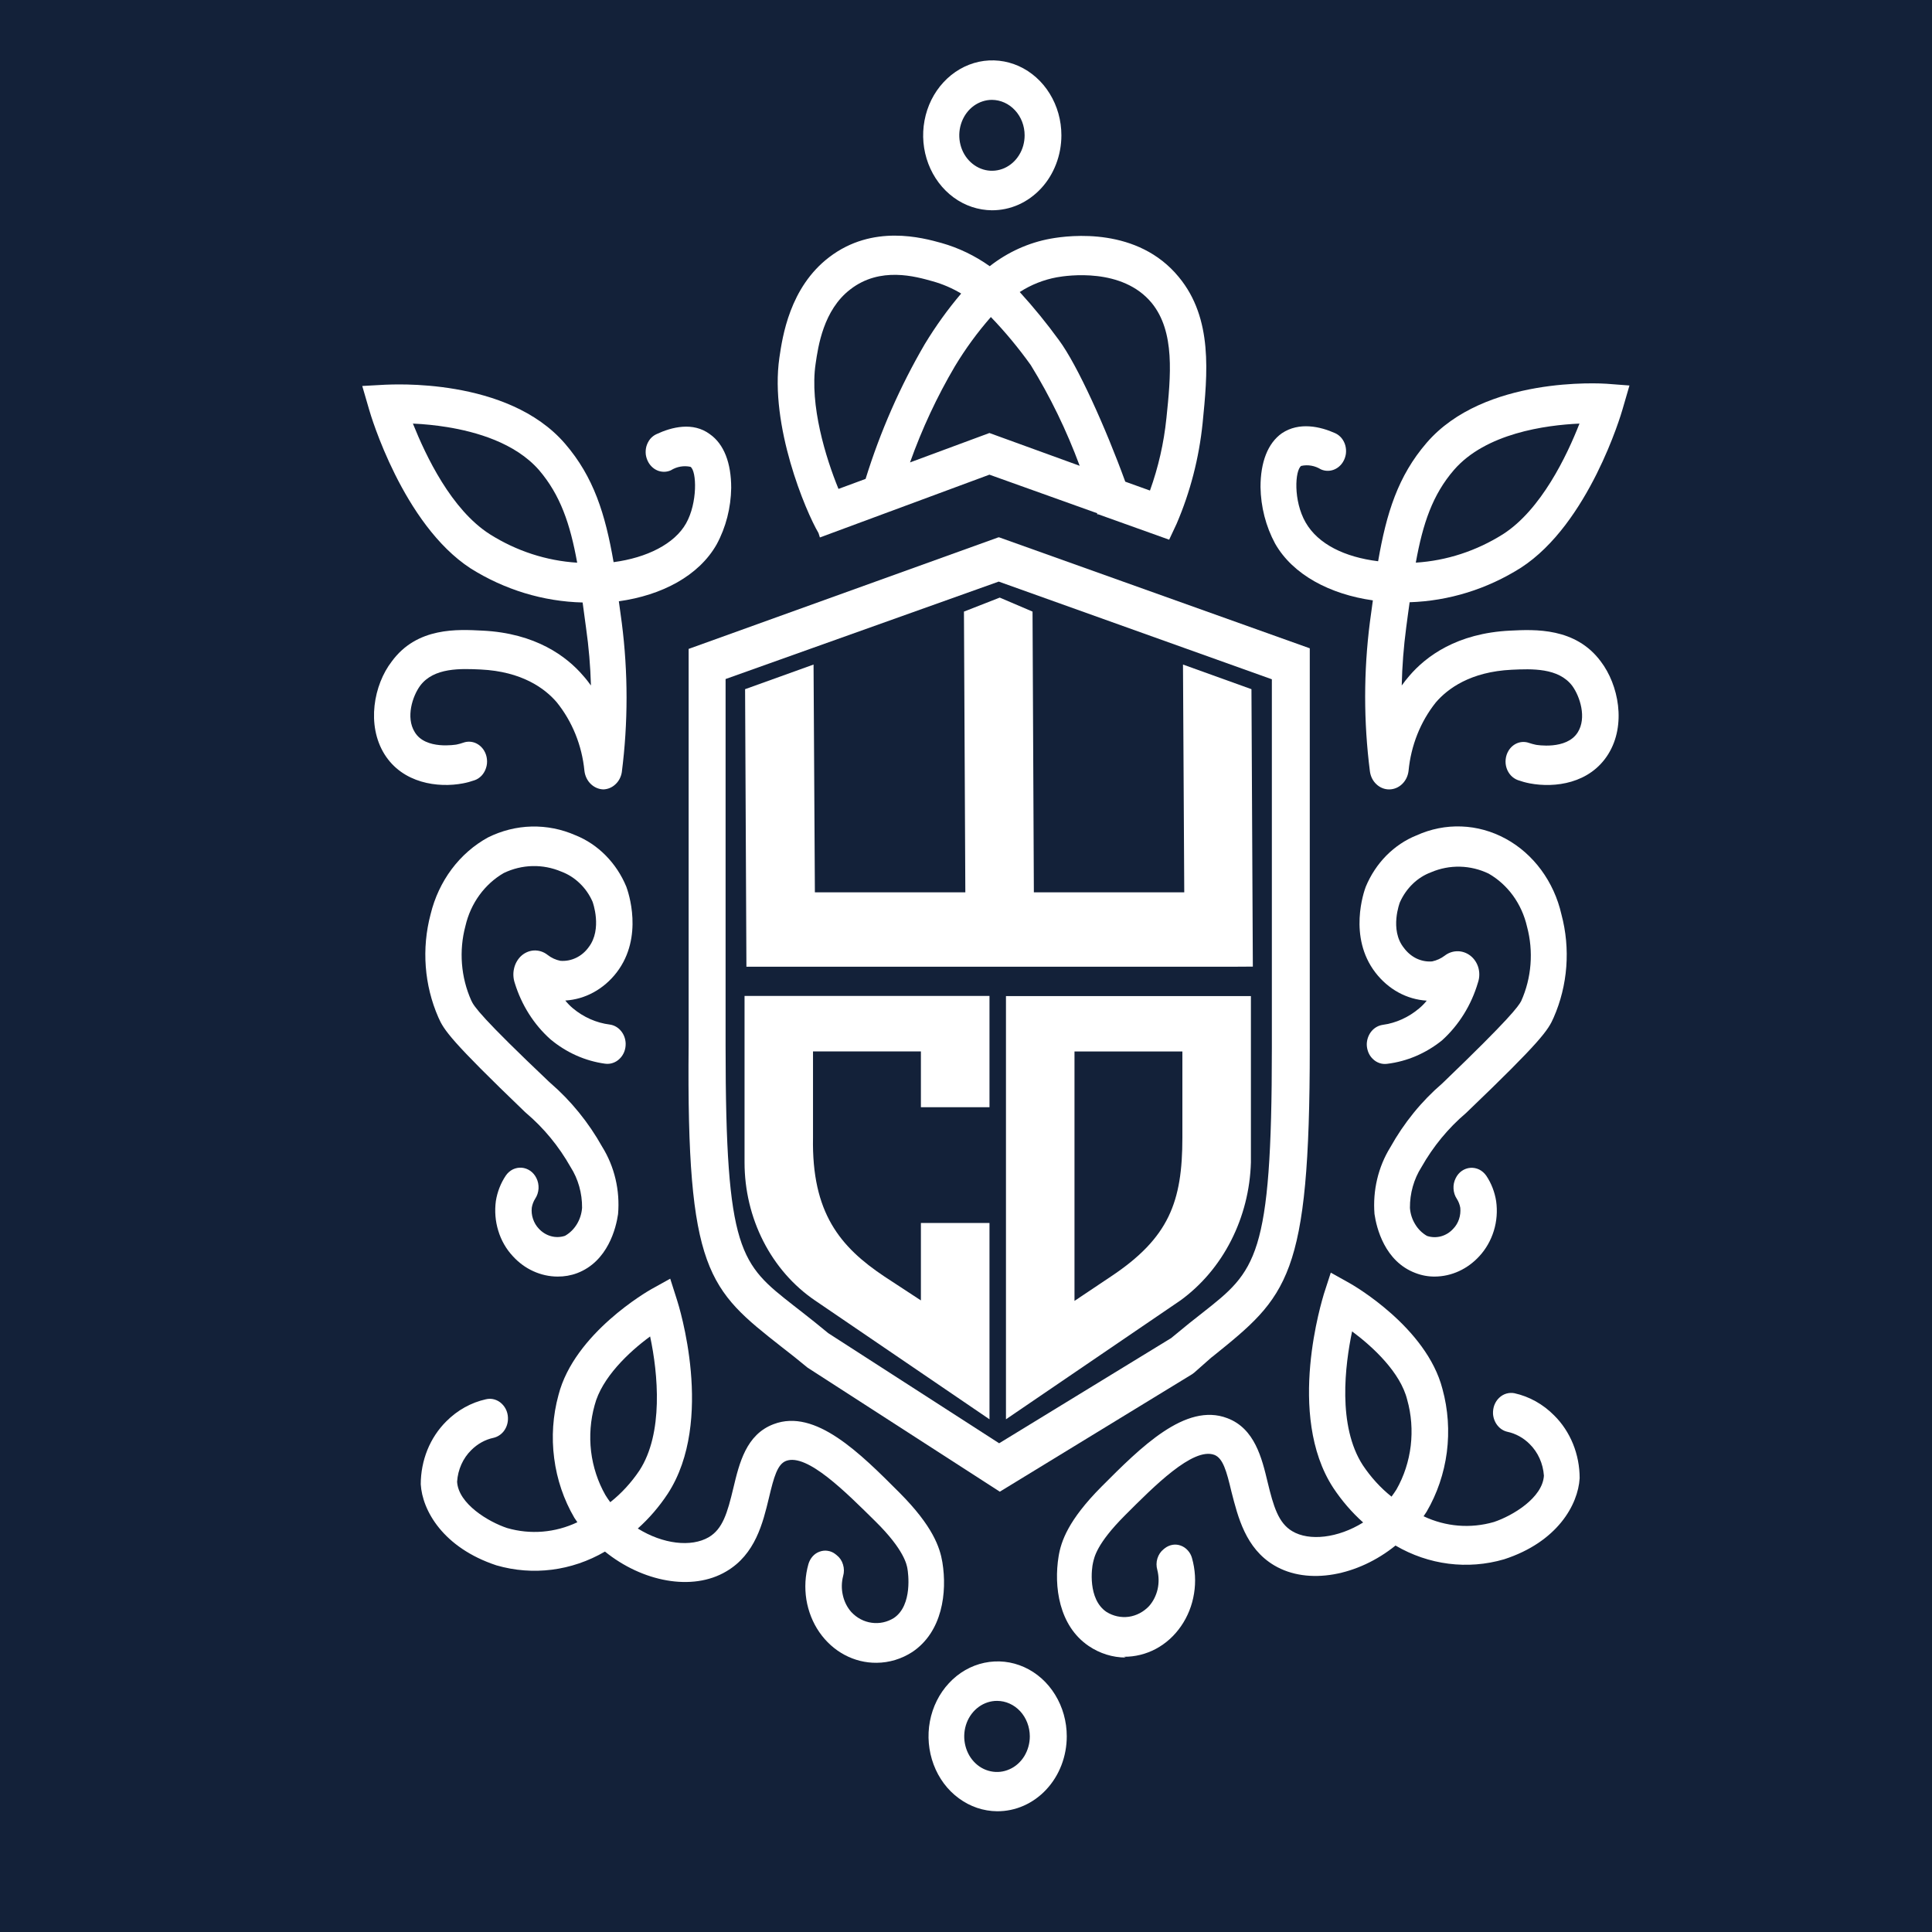
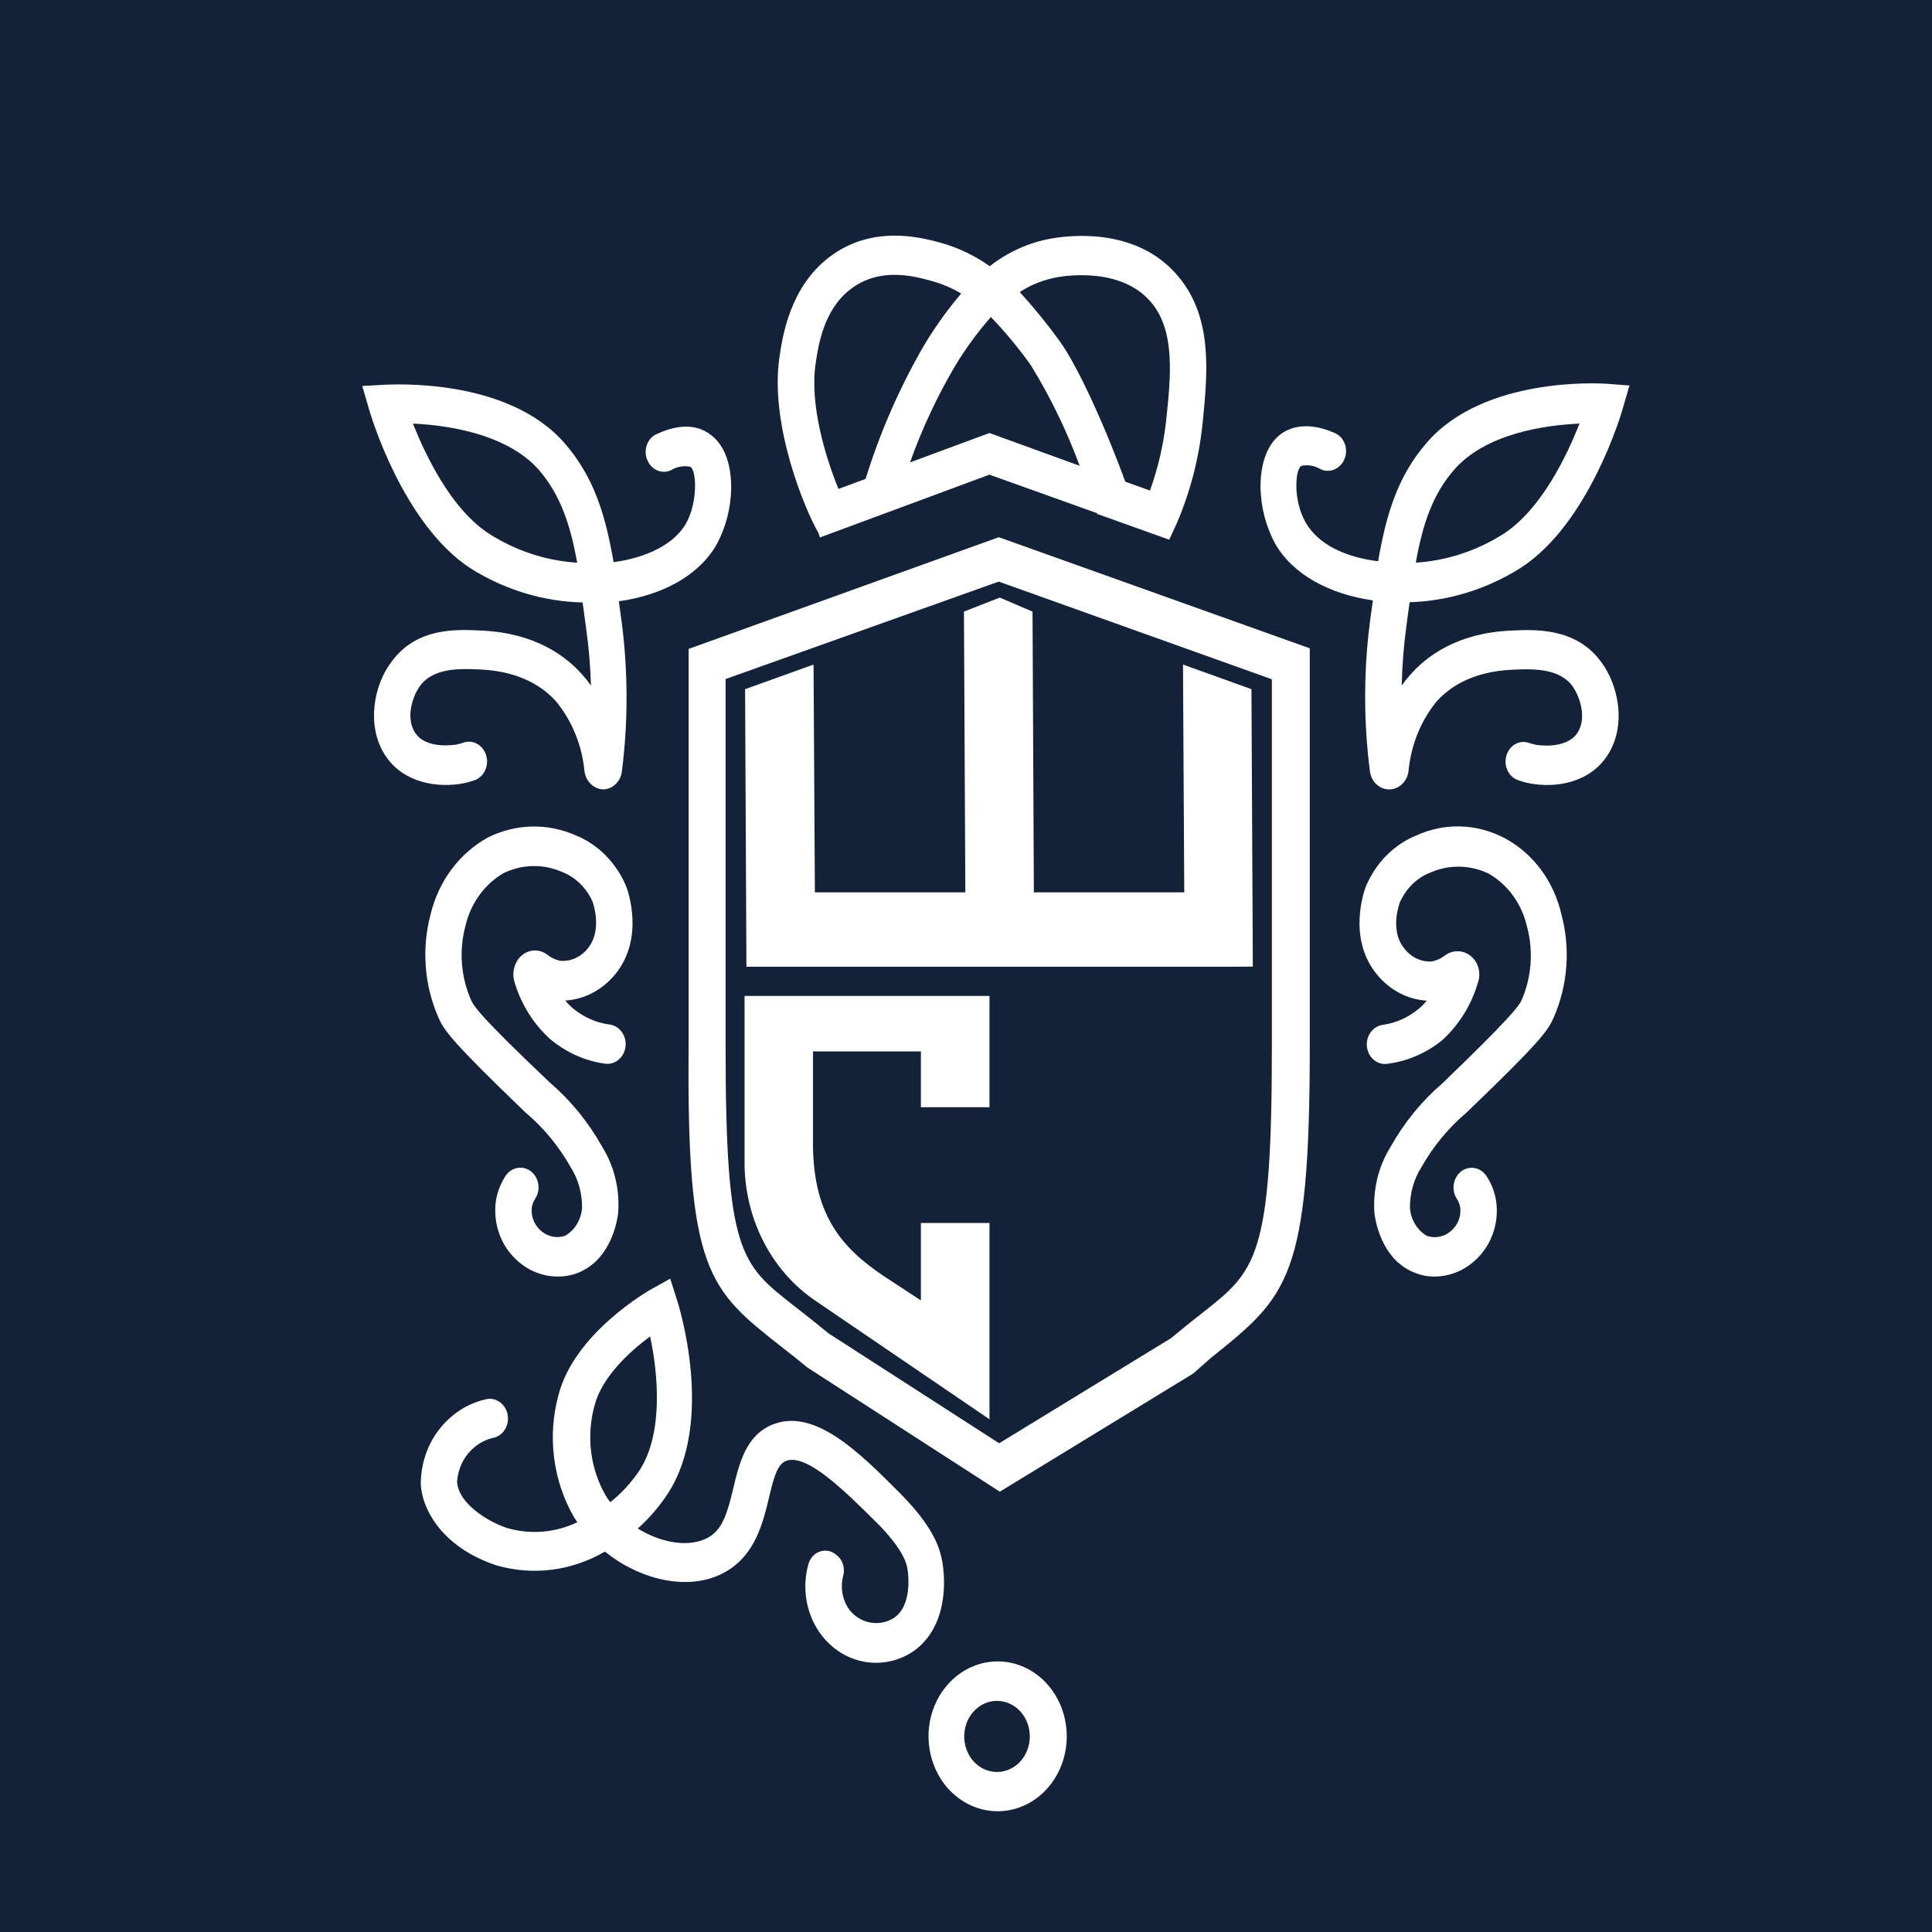
<svg xmlns="http://www.w3.org/2000/svg" width="32" height="32" viewBox="0 0 32 32" fill="none">
  <rect width="32" height="32" fill="#132139" />
  <path d="M16.549 8.9H16.537L11.406 10.748V17.307C11.37 21.069 11.735 21.357 12.948 22.311C13.085 22.416 13.223 22.526 13.375 22.652L16.56 24.707L19.744 22.762L19.778 22.737L20.061 22.487L20.086 22.468C21.324 21.47 21.694 21.171 21.694 17.344V10.738L16.549 8.9ZM16.549 23.905L13.718 22.081C13.568 21.956 13.425 21.843 13.295 21.741L13.15 21.628C12.266 20.935 12.018 20.749 12.018 17.325V11.247L16.542 9.633L21.066 11.251V17.355C21.066 20.841 20.799 21.05 19.916 21.745L19.693 21.921L19.665 21.944L19.398 22.163L16.549 23.905Z" fill="white" />
  <path d="M20.728 11.415L19.594 11.007L19.615 14.78H17.124L17.102 10.13L16.559 9.898L15.966 10.13L15.989 14.78H13.497L13.475 11.007L12.341 11.415L12.363 16.012H20.422L20.751 16.01L20.728 11.415Z" fill="white" />
  <path d="M16.389 18.339V16.496H12.332V19.253C12.332 19.71 12.439 20.159 12.643 20.559C12.847 20.959 13.141 21.296 13.498 21.539L16.389 23.508V20.256H15.253V21.539L14.65 21.144C13.914 20.653 13.443 20.089 13.466 18.842V17.415H15.253V18.339H16.389Z" fill="white" />
-   <path d="M16.662 16.498V23.508L19.552 21.539C19.9 21.286 20.188 20.946 20.39 20.549C20.593 20.151 20.706 19.707 20.719 19.253V16.498H16.662ZM18.399 21.144L17.797 21.547V17.416H19.584V18.842C19.584 19.905 19.363 20.503 18.399 21.144Z" fill="white" />
  <path d="M23.007 13.075C22.929 13.075 22.855 13.044 22.797 12.989C22.738 12.934 22.701 12.859 22.69 12.776C22.585 11.955 22.585 11.123 22.69 10.303C22.707 10.178 22.724 10.059 22.739 9.944C22.032 9.844 21.414 9.522 21.119 9.002C20.966 8.718 20.883 8.395 20.878 8.066C20.878 7.655 20.998 7.341 21.232 7.176C21.518 6.984 21.869 7.064 22.117 7.176C22.156 7.194 22.192 7.222 22.221 7.257C22.249 7.292 22.271 7.334 22.283 7.379C22.295 7.424 22.298 7.471 22.292 7.518C22.285 7.564 22.27 7.608 22.246 7.648C22.208 7.712 22.15 7.76 22.083 7.783C22.016 7.806 21.943 7.803 21.878 7.774C21.779 7.713 21.663 7.692 21.552 7.717C21.449 7.788 21.418 8.292 21.625 8.653C21.832 9.014 22.274 9.228 22.826 9.296C22.964 8.497 23.155 7.885 23.629 7.335C24.583 6.226 26.524 6.351 26.607 6.356L26.989 6.385L26.874 6.78C26.853 6.857 26.315 8.676 25.192 9.403C24.631 9.758 23.997 9.954 23.348 9.975C23.328 10.109 23.311 10.249 23.291 10.395C23.249 10.713 23.224 11.033 23.217 11.354C23.258 11.298 23.298 11.245 23.344 11.193C23.617 10.874 24.128 10.487 25.016 10.445C25.42 10.425 26.097 10.391 26.515 10.957C26.807 11.341 26.941 12.004 26.637 12.492C26.333 12.979 25.753 13.054 25.337 12.975C25.27 12.962 25.205 12.944 25.14 12.921C25.097 12.905 25.058 12.879 25.025 12.844C24.993 12.809 24.968 12.767 24.953 12.72C24.938 12.673 24.933 12.623 24.939 12.574C24.944 12.525 24.96 12.478 24.985 12.436C25.02 12.377 25.072 12.332 25.133 12.308C25.194 12.284 25.261 12.283 25.322 12.304C25.361 12.317 25.4 12.328 25.439 12.336C25.439 12.336 25.947 12.428 26.133 12.129C26.283 11.889 26.17 11.538 26.043 11.362C25.814 11.057 25.367 11.078 25.039 11.093C24.355 11.126 23.978 11.406 23.782 11.634C23.527 11.953 23.37 12.349 23.33 12.768C23.32 12.852 23.283 12.929 23.225 12.985C23.168 13.041 23.093 13.073 23.015 13.075H23.007ZM26.161 7.016C25.6 7.041 24.608 7.176 24.082 7.784C23.728 8.194 23.567 8.67 23.45 9.319C23.96 9.287 24.455 9.125 24.896 8.847C25.526 8.442 25.952 7.55 26.161 7.016Z" fill="white" />
  <path d="M23.765 21.144C23.656 21.145 23.547 21.125 23.444 21.085C22.934 20.893 22.799 20.337 22.766 20.108C22.735 19.718 22.827 19.328 23.028 19.003C23.254 18.598 23.545 18.24 23.887 17.946L23.909 17.925C25.013 16.864 25.147 16.67 25.195 16.582C25.368 16.198 25.402 15.757 25.292 15.347C25.249 15.16 25.17 14.986 25.061 14.835C24.951 14.684 24.814 14.56 24.657 14.47C24.508 14.398 24.346 14.359 24.183 14.355C24.019 14.351 23.856 14.382 23.704 14.447C23.591 14.489 23.488 14.554 23.4 14.639C23.311 14.725 23.239 14.828 23.187 14.944C23.187 14.944 23.01 15.398 23.253 15.7C23.308 15.775 23.379 15.835 23.46 15.875C23.542 15.914 23.631 15.931 23.72 15.924C23.795 15.908 23.867 15.876 23.93 15.828C23.987 15.784 24.055 15.759 24.125 15.756C24.195 15.752 24.264 15.771 24.325 15.809C24.397 15.854 24.452 15.925 24.481 16.01C24.509 16.095 24.509 16.188 24.48 16.273C24.37 16.648 24.163 16.98 23.884 17.232C23.618 17.446 23.305 17.58 22.977 17.62C22.933 17.626 22.89 17.622 22.849 17.608C22.808 17.594 22.77 17.571 22.738 17.539C22.705 17.508 22.68 17.47 22.663 17.427C22.646 17.383 22.637 17.337 22.638 17.29C22.641 17.212 22.669 17.138 22.716 17.081C22.764 17.023 22.829 16.986 22.901 16.975C23.122 16.945 23.331 16.85 23.507 16.701C23.552 16.663 23.594 16.621 23.631 16.574C23.468 16.564 23.308 16.518 23.162 16.438C23.016 16.358 22.887 16.246 22.782 16.11C22.327 15.519 22.591 14.767 22.621 14.688C22.702 14.493 22.818 14.317 22.962 14.171C23.107 14.025 23.276 13.911 23.461 13.837C23.697 13.73 23.951 13.679 24.206 13.689C24.461 13.698 24.711 13.768 24.939 13.892C25.167 14.016 25.368 14.193 25.527 14.409C25.686 14.625 25.801 14.876 25.862 15.145C26.014 15.713 25.968 16.321 25.733 16.855C25.643 17.062 25.531 17.238 24.302 18.416L24.28 18.437C23.988 18.685 23.738 18.988 23.544 19.331C23.418 19.529 23.351 19.765 23.353 20.007C23.36 20.104 23.39 20.197 23.44 20.278C23.489 20.36 23.557 20.426 23.636 20.471C23.712 20.496 23.792 20.498 23.869 20.477C23.945 20.456 24.015 20.413 24.07 20.352C24.113 20.308 24.146 20.253 24.166 20.193C24.186 20.133 24.193 20.068 24.187 20.005C24.178 19.952 24.158 19.901 24.13 19.857C24.097 19.808 24.078 19.749 24.075 19.688C24.071 19.628 24.084 19.567 24.111 19.514C24.135 19.465 24.169 19.424 24.212 19.394C24.254 19.365 24.303 19.347 24.353 19.343C24.404 19.339 24.454 19.349 24.5 19.371C24.546 19.394 24.586 19.429 24.617 19.473C24.701 19.598 24.757 19.743 24.781 19.895C24.804 20.06 24.791 20.229 24.742 20.387C24.693 20.546 24.611 20.689 24.502 20.807C24.307 21.02 24.043 21.142 23.765 21.144Z" fill="white" />
-   <path d="M18.647 27.454C18.429 27.454 18.215 27.387 18.031 27.262C17.539 26.928 17.452 26.276 17.534 25.777C17.574 25.532 17.691 25.181 18.242 24.626C18.896 23.97 19.637 23.226 20.327 23.489C20.782 23.659 20.901 24.152 20.996 24.55C21.092 24.947 21.173 25.225 21.403 25.361C21.684 25.53 22.162 25.476 22.578 25.217C22.39 25.049 22.224 24.856 22.082 24.642C21.295 23.433 21.906 21.515 21.927 21.434L22.042 21.079L22.352 21.252C22.403 21.28 23.629 21.981 23.892 23.007C23.985 23.346 24.009 23.703 23.964 24.054C23.918 24.404 23.804 24.74 23.629 25.039L23.579 25.114C23.946 25.288 24.357 25.321 24.744 25.209C25.053 25.106 25.55 24.809 25.572 24.442C25.558 24.241 25.474 24.054 25.336 23.918C25.233 23.815 25.106 23.745 24.968 23.715C24.904 23.701 24.846 23.664 24.803 23.61C24.76 23.556 24.734 23.489 24.729 23.418C24.727 23.368 24.734 23.319 24.751 23.273C24.769 23.227 24.795 23.186 24.83 23.153C24.864 23.12 24.904 23.096 24.948 23.083C24.992 23.07 25.038 23.067 25.083 23.076C25.329 23.13 25.557 23.257 25.741 23.443C25.875 23.575 25.981 23.736 26.054 23.915C26.127 24.095 26.164 24.288 26.164 24.484C26.138 24.924 25.794 25.541 24.912 25.827C24.308 26.003 23.664 25.921 23.114 25.599C22.497 26.098 21.669 26.263 21.104 25.927C20.63 25.645 20.504 25.125 20.396 24.705C20.315 24.363 20.256 24.152 20.113 24.097C19.759 23.966 19.112 24.62 18.634 25.098C18.157 25.576 18.125 25.797 18.104 25.883C18.082 25.969 18.013 26.485 18.326 26.698C18.438 26.768 18.568 26.796 18.695 26.779C18.823 26.761 18.942 26.698 19.034 26.6C19.102 26.522 19.15 26.426 19.174 26.321C19.197 26.217 19.195 26.107 19.169 26.004C19.151 25.942 19.151 25.875 19.17 25.814C19.189 25.752 19.224 25.699 19.273 25.66L19.294 25.643C19.332 25.614 19.375 25.595 19.421 25.587C19.467 25.579 19.513 25.584 19.557 25.6C19.601 25.616 19.641 25.643 19.673 25.679C19.706 25.715 19.73 25.758 19.743 25.806C19.797 25.996 19.809 26.198 19.777 26.394C19.746 26.59 19.672 26.775 19.562 26.934C19.452 27.094 19.309 27.223 19.144 27.311C18.98 27.398 18.798 27.443 18.615 27.441L18.647 27.454ZM22.395 22.052C22.279 22.606 22.15 23.617 22.573 24.269C22.706 24.468 22.866 24.644 23.048 24.789C23.077 24.751 23.103 24.711 23.13 24.67C23.255 24.45 23.335 24.203 23.366 23.947C23.396 23.69 23.377 23.429 23.307 23.182C23.195 22.733 22.744 22.311 22.395 22.052Z" fill="white" />
  <path d="M9.995 13.075C9.917 13.073 9.843 13.041 9.785 12.985C9.727 12.929 9.69 12.852 9.68 12.768C9.639 12.346 9.478 11.949 9.22 11.63C9.024 11.402 8.645 11.122 7.962 11.089C7.635 11.074 7.187 11.053 6.959 11.358C6.832 11.531 6.718 11.882 6.869 12.125C7.046 12.425 7.557 12.332 7.562 12.332C7.601 12.324 7.64 12.313 7.677 12.3C7.74 12.278 7.807 12.28 7.869 12.304C7.931 12.329 7.983 12.374 8.019 12.434C8.044 12.476 8.06 12.524 8.065 12.573C8.071 12.623 8.066 12.673 8.05 12.721C8.035 12.768 8.01 12.811 7.978 12.846C7.945 12.881 7.905 12.908 7.861 12.923C7.798 12.945 7.734 12.963 7.669 12.975C7.256 13.054 6.669 12.975 6.368 12.492C6.067 12.008 6.191 11.341 6.488 10.957C6.908 10.381 7.585 10.425 7.989 10.445C8.873 10.487 9.388 10.874 9.66 11.193C9.707 11.245 9.747 11.298 9.788 11.354C9.779 11.035 9.752 10.716 9.707 10.401C9.687 10.253 9.669 10.113 9.65 9.979C8.998 9.963 8.359 9.769 7.794 9.414C6.674 8.684 6.136 6.865 6.115 6.788L6 6.393L6.382 6.372C6.465 6.372 8.406 6.241 9.36 7.35C9.834 7.901 10.025 8.513 10.163 9.311C10.715 9.238 11.173 9.008 11.364 8.668C11.555 8.329 11.541 7.803 11.437 7.732C11.326 7.708 11.21 7.728 11.111 7.79C11.046 7.819 10.974 7.822 10.906 7.799C10.839 7.776 10.781 7.727 10.743 7.663C10.72 7.624 10.704 7.579 10.697 7.533C10.691 7.487 10.694 7.439 10.706 7.394C10.719 7.349 10.74 7.308 10.768 7.272C10.797 7.237 10.833 7.209 10.873 7.191C11.127 7.072 11.478 6.984 11.757 7.191C11.993 7.356 12.111 7.671 12.111 8.081C12.106 8.41 12.024 8.733 11.87 9.017C11.575 9.537 10.963 9.86 10.25 9.959C10.266 10.074 10.282 10.193 10.299 10.318C10.404 11.139 10.404 11.971 10.299 12.791C10.286 12.869 10.249 12.94 10.193 12.991C10.138 13.043 10.068 13.072 9.995 13.075ZM6.839 7.016C7.053 7.55 7.475 8.442 8.114 8.849C8.555 9.127 9.05 9.288 9.56 9.32C9.443 8.674 9.28 8.198 8.928 7.786C8.53 7.331 7.879 7.151 7.406 7.074C7.218 7.044 7.029 7.024 6.839 7.016Z" fill="white" />
  <path d="M9.236 21.144C9.098 21.144 8.96 21.113 8.833 21.055C8.705 20.997 8.59 20.912 8.493 20.805C8.383 20.687 8.301 20.544 8.253 20.385C8.204 20.227 8.191 20.058 8.213 19.893C8.237 19.741 8.294 19.596 8.378 19.471C8.408 19.427 8.448 19.392 8.494 19.369C8.54 19.347 8.591 19.337 8.641 19.341C8.691 19.345 8.74 19.363 8.782 19.392C8.825 19.422 8.86 19.463 8.884 19.512C8.911 19.565 8.923 19.625 8.92 19.686C8.916 19.747 8.897 19.806 8.864 19.855C8.836 19.899 8.817 19.95 8.808 20.003C8.801 20.066 8.808 20.131 8.829 20.191C8.849 20.251 8.882 20.306 8.924 20.35C8.98 20.411 9.05 20.454 9.126 20.475C9.202 20.496 9.283 20.494 9.358 20.469C9.438 20.424 9.505 20.358 9.555 20.276C9.604 20.195 9.634 20.102 9.641 20.005C9.643 19.764 9.577 19.527 9.45 19.329C9.256 18.986 9.007 18.683 8.714 18.435L8.691 18.414C7.463 17.234 7.352 17.06 7.261 16.852C7.027 16.319 6.981 15.711 7.132 15.143C7.198 14.87 7.317 14.616 7.481 14.396C7.645 14.177 7.85 13.998 8.082 13.871C8.309 13.758 8.555 13.696 8.804 13.69C9.054 13.684 9.302 13.733 9.533 13.835C9.718 13.909 9.888 14.023 10.032 14.169C10.177 14.316 10.293 14.491 10.374 14.687C10.404 14.769 10.667 15.517 10.213 16.108C10.108 16.244 9.978 16.356 9.832 16.436C9.686 16.516 9.527 16.562 9.363 16.572C9.401 16.619 9.442 16.661 9.487 16.699C9.665 16.848 9.877 16.942 10.101 16.97C10.172 16.98 10.237 17.017 10.285 17.075C10.333 17.132 10.361 17.207 10.363 17.284C10.364 17.331 10.356 17.379 10.339 17.422C10.321 17.466 10.296 17.505 10.263 17.536C10.231 17.568 10.192 17.592 10.15 17.606C10.109 17.62 10.065 17.624 10.021 17.618C9.692 17.573 9.381 17.434 9.118 17.215C8.843 16.97 8.638 16.646 8.526 16.281C8.501 16.206 8.496 16.125 8.513 16.048C8.529 15.97 8.567 15.9 8.62 15.845C8.68 15.785 8.757 15.749 8.839 15.743C8.92 15.738 9.002 15.763 9.068 15.815C9.132 15.865 9.205 15.899 9.282 15.914C9.371 15.921 9.46 15.904 9.541 15.865C9.623 15.826 9.694 15.766 9.749 15.69C9.982 15.389 9.816 14.938 9.814 14.934C9.763 14.818 9.691 14.715 9.602 14.63C9.513 14.544 9.41 14.479 9.298 14.437C9.145 14.372 8.982 14.341 8.819 14.345C8.655 14.349 8.494 14.388 8.344 14.46C8.188 14.55 8.05 14.675 7.941 14.825C7.831 14.976 7.752 15.151 7.709 15.337C7.599 15.748 7.634 16.188 7.806 16.572C7.849 16.67 7.983 16.864 9.091 17.915L9.114 17.936C9.456 18.231 9.747 18.589 9.974 18.994C10.178 19.322 10.271 19.716 10.237 20.11C10.204 20.338 10.069 20.893 9.56 21.087C9.456 21.126 9.346 21.145 9.236 21.144Z" fill="white" />
  <path d="M14.519 27.541C14.335 27.543 14.154 27.498 13.989 27.41C13.824 27.322 13.681 27.193 13.571 27.034C13.461 26.875 13.388 26.69 13.356 26.494C13.325 26.297 13.336 26.096 13.39 25.906C13.404 25.858 13.428 25.814 13.46 25.778C13.492 25.742 13.532 25.715 13.576 25.7C13.62 25.684 13.667 25.679 13.712 25.687C13.758 25.694 13.802 25.713 13.839 25.743L13.86 25.76C13.909 25.798 13.945 25.852 13.963 25.914C13.982 25.975 13.983 26.042 13.965 26.104C13.938 26.207 13.936 26.317 13.96 26.421C13.983 26.526 14.031 26.622 14.1 26.7C14.191 26.798 14.31 26.861 14.438 26.878C14.566 26.896 14.695 26.868 14.807 26.798C15.12 26.585 15.041 26.042 15.03 25.983C15.02 25.923 14.98 25.672 14.499 25.198C14.018 24.724 13.369 24.066 13.02 24.197C12.877 24.252 12.818 24.463 12.737 24.805C12.636 25.225 12.511 25.745 12.03 26.027C11.465 26.363 10.637 26.198 10.02 25.699C9.469 26.02 8.826 26.102 8.222 25.927C7.337 25.634 6.994 25.016 6.969 24.584C6.969 24.388 7.007 24.194 7.079 24.015C7.152 23.835 7.259 23.674 7.392 23.542C7.576 23.357 7.804 23.23 8.05 23.176C8.096 23.165 8.143 23.166 8.188 23.179C8.233 23.192 8.275 23.215 8.31 23.249C8.345 23.282 8.373 23.323 8.391 23.37C8.409 23.416 8.416 23.467 8.413 23.517C8.409 23.588 8.383 23.656 8.34 23.71C8.297 23.763 8.238 23.8 8.174 23.815C8.036 23.844 7.909 23.915 7.806 24.018C7.668 24.153 7.584 24.341 7.571 24.542C7.592 24.908 8.089 25.206 8.399 25.309C8.786 25.421 9.196 25.387 9.563 25.213L9.513 25.139C9.338 24.84 9.224 24.504 9.179 24.154C9.133 23.803 9.157 23.446 9.25 23.107C9.512 22.081 10.739 21.38 10.791 21.351L11.101 21.179L11.214 21.534C11.24 21.614 11.847 23.533 11.06 24.741C10.918 24.956 10.752 25.149 10.564 25.317C10.98 25.576 11.449 25.63 11.739 25.461C11.969 25.325 12.047 25.064 12.146 24.649C12.245 24.235 12.358 23.759 12.815 23.588C13.505 23.326 14.246 24.07 14.901 24.726C15.451 25.279 15.568 25.63 15.609 25.877C15.69 26.376 15.609 27.028 15.111 27.362C14.932 27.478 14.727 27.54 14.519 27.541ZM10.768 22.136C10.414 22.395 9.967 22.819 9.849 23.274C9.78 23.521 9.76 23.782 9.79 24.039C9.821 24.295 9.902 24.542 10.027 24.762C10.051 24.803 10.08 24.843 10.108 24.881C10.293 24.735 10.456 24.557 10.591 24.356C10.991 23.742 10.9 22.752 10.768 22.136Z" fill="white" />
  <path d="M19.524 4.588C18.847 3.763 17.731 3.893 17.401 3.953C17.037 4.019 16.692 4.175 16.393 4.409C16.148 4.235 15.878 4.105 15.595 4.025C15.284 3.939 14.457 3.707 13.734 4.26C13.079 4.76 12.96 5.576 12.909 5.925C12.746 7.049 13.343 8.467 13.557 8.829L13.58 8.902L16.388 7.862L18.173 8.501V8.519H18.192L19.365 8.939L19.489 8.674C19.715 8.148 19.86 7.585 19.919 7.009C20 6.193 20.094 5.276 19.524 4.588ZM13.888 8.098C13.677 7.584 13.408 6.711 13.509 6.026C13.551 5.737 13.638 5.134 14.084 4.793C14.579 4.409 15.167 4.58 15.448 4.659C15.613 4.705 15.771 4.773 15.92 4.862C15.698 5.123 15.497 5.403 15.317 5.7C14.909 6.399 14.58 7.148 14.337 7.932L13.888 8.098ZM16.388 7.172L15.073 7.659C15.271 7.103 15.52 6.569 15.816 6.067C15.991 5.776 16.191 5.503 16.412 5.251C16.65 5.498 16.87 5.764 17.072 6.046C17.395 6.57 17.666 7.13 17.883 7.715L16.388 7.172ZM19.319 6.93C19.277 7.34 19.185 7.741 19.047 8.125L18.638 7.978C18.314 7.087 17.845 6.044 17.539 5.633C17.337 5.355 17.12 5.089 16.89 4.837C17.079 4.715 17.287 4.633 17.504 4.593C17.681 4.561 18.59 4.43 19.075 5.017C19.466 5.495 19.392 6.226 19.319 6.932V6.93Z" fill="white" />
-   <path d="M16.43 3.483C16.204 3.481 15.983 3.408 15.796 3.271C15.608 3.133 15.462 2.939 15.376 2.712C15.29 2.485 15.268 2.236 15.313 1.996C15.358 1.755 15.467 1.535 15.628 1.362C15.788 1.189 15.992 1.071 16.214 1.023C16.436 0.976 16.666 1.001 16.875 1.095C17.083 1.189 17.262 1.348 17.387 1.552C17.513 1.756 17.58 1.996 17.58 2.241C17.58 2.405 17.55 2.567 17.492 2.718C17.434 2.869 17.35 3.006 17.243 3.121C17.136 3.236 17.009 3.328 16.87 3.39C16.73 3.452 16.581 3.483 16.43 3.483ZM16.43 1.654C16.323 1.654 16.218 1.689 16.129 1.753C16.04 1.818 15.971 1.909 15.93 2.017C15.889 2.124 15.878 2.242 15.899 2.356C15.92 2.47 15.971 2.574 16.047 2.656C16.123 2.738 16.219 2.794 16.324 2.817C16.429 2.84 16.538 2.828 16.637 2.784C16.736 2.739 16.821 2.664 16.88 2.567C16.94 2.471 16.971 2.357 16.971 2.241C16.971 2.086 16.914 1.937 16.812 1.827C16.711 1.717 16.573 1.655 16.43 1.654Z" fill="white" />
  <path d="M16.515 30C16.289 29.998 16.069 29.924 15.882 29.786C15.694 29.649 15.549 29.454 15.464 29.227C15.379 29 15.357 28.751 15.402 28.511C15.447 28.271 15.557 28.05 15.718 27.878C15.878 27.705 16.082 27.588 16.304 27.541C16.526 27.494 16.756 27.519 16.964 27.613C17.173 27.707 17.351 27.866 17.476 28.07C17.602 28.274 17.669 28.514 17.669 28.759C17.669 28.922 17.639 29.085 17.581 29.236C17.523 29.387 17.438 29.524 17.33 29.64C17.223 29.755 17.096 29.846 16.956 29.908C16.816 29.97 16.666 30.001 16.515 30ZM16.515 28.172C16.408 28.171 16.302 28.206 16.213 28.27C16.123 28.335 16.053 28.427 16.012 28.534C15.971 28.642 15.96 28.761 15.981 28.875C16.002 28.989 16.053 29.095 16.129 29.177C16.205 29.26 16.302 29.316 16.408 29.338C16.513 29.361 16.623 29.349 16.722 29.304C16.822 29.26 16.906 29.184 16.966 29.087C17.025 28.989 17.057 28.875 17.057 28.759C17.056 28.603 16.999 28.454 16.898 28.344C16.796 28.234 16.658 28.172 16.515 28.172Z" fill="white" />
</svg>